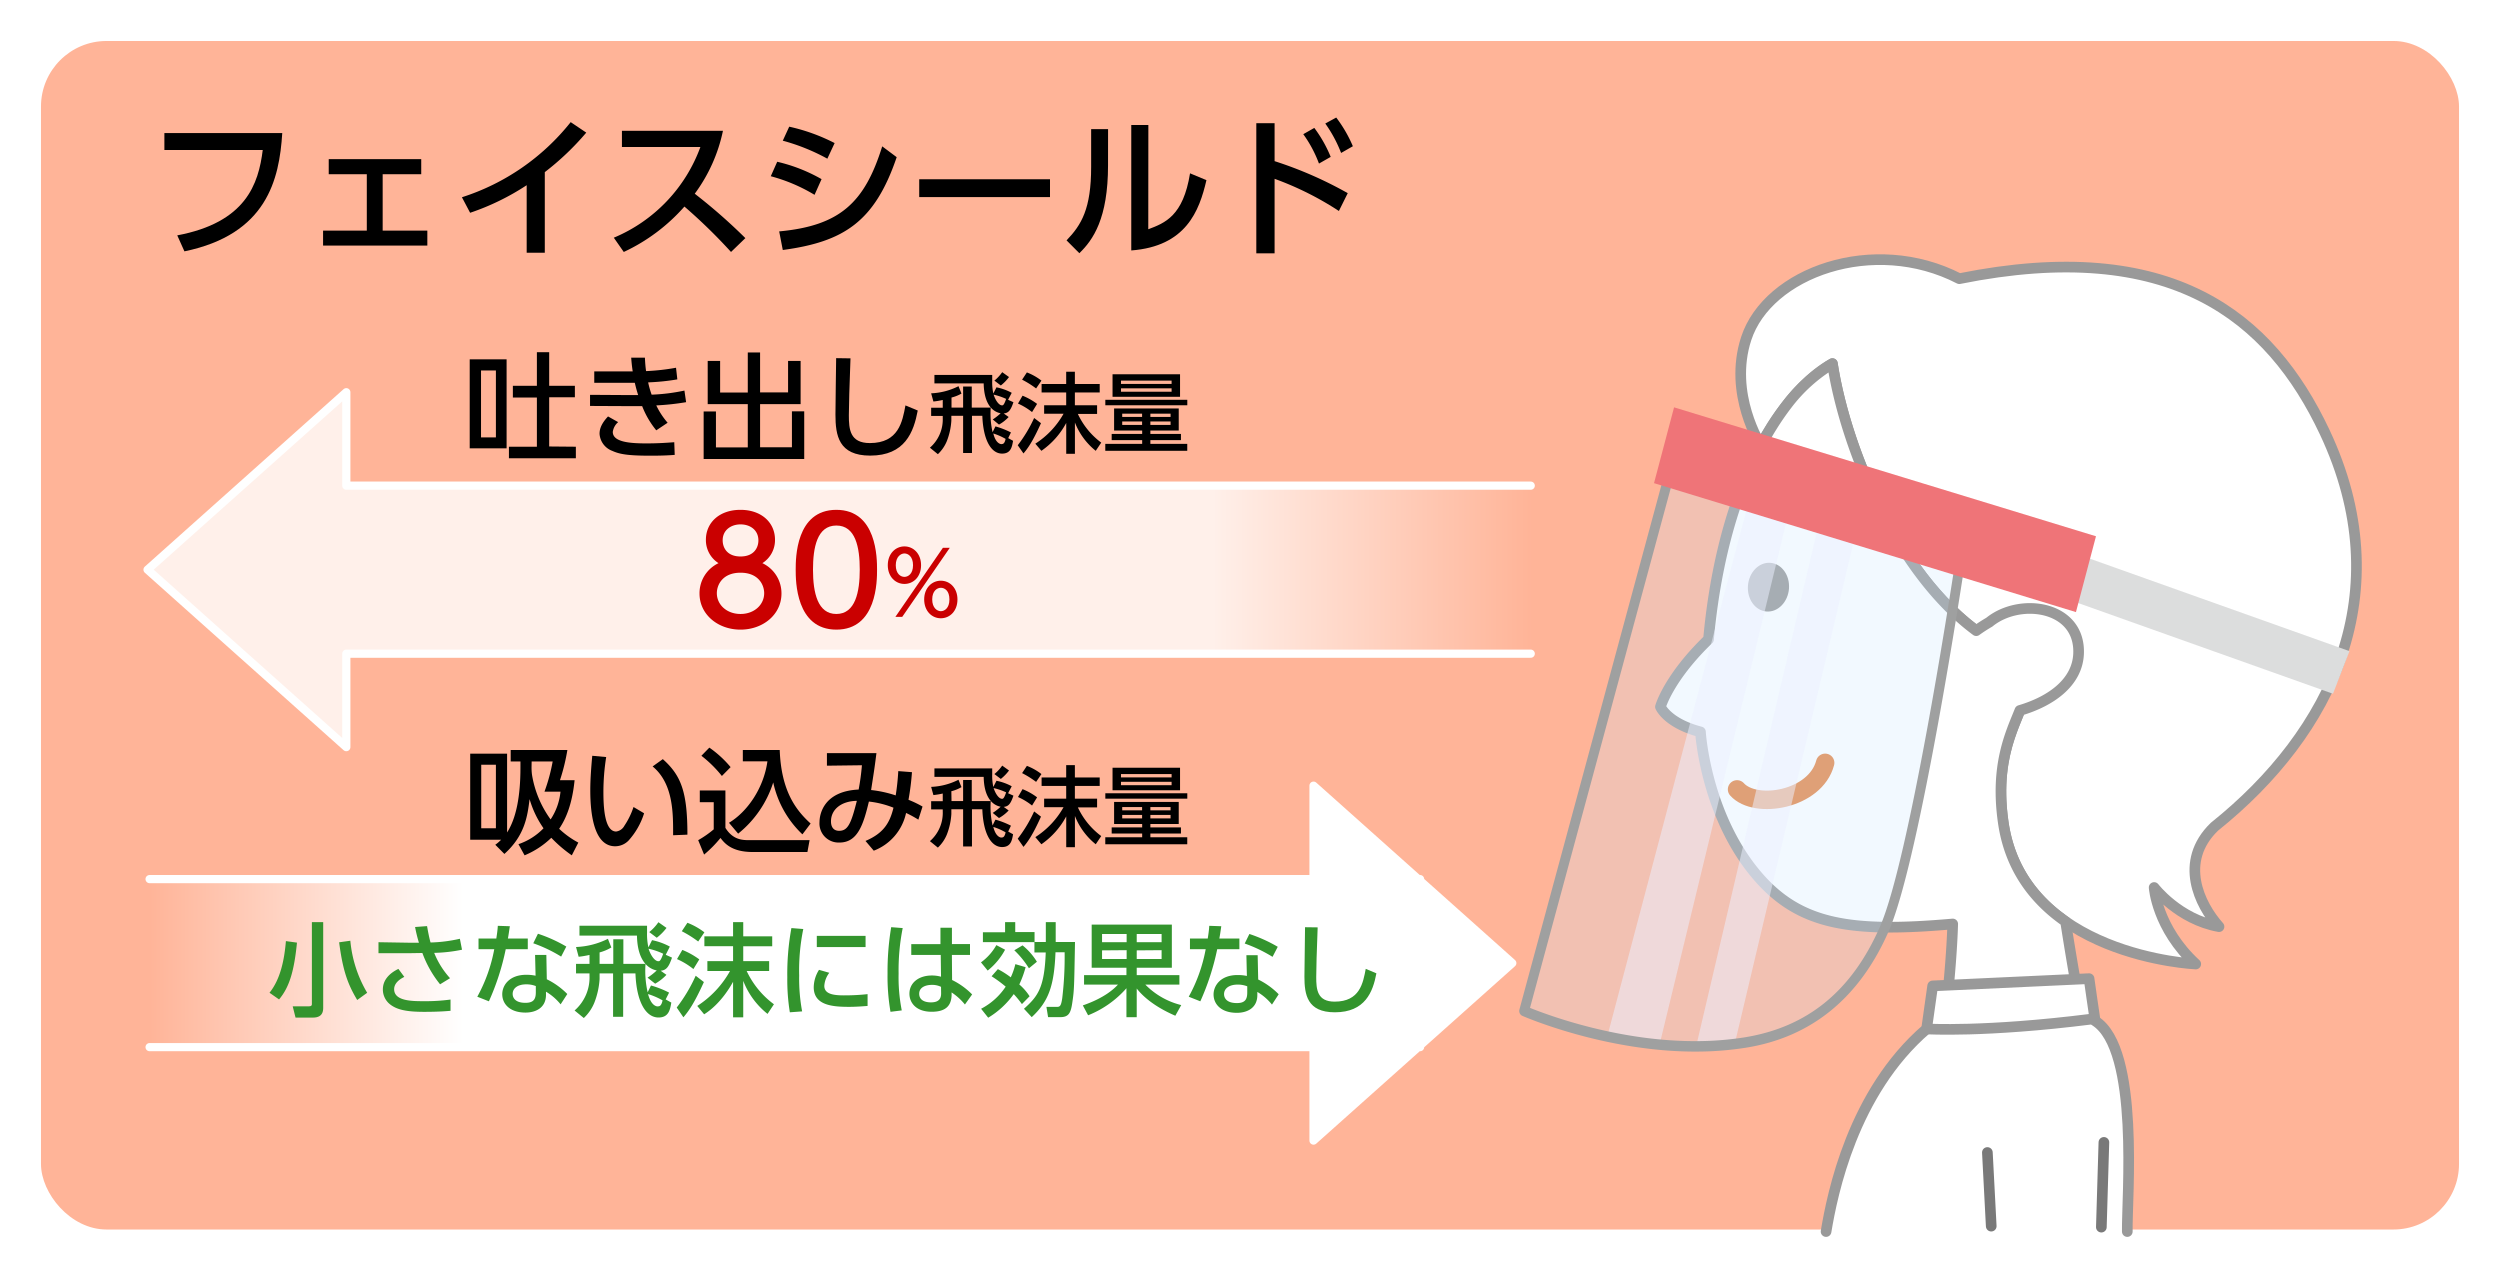
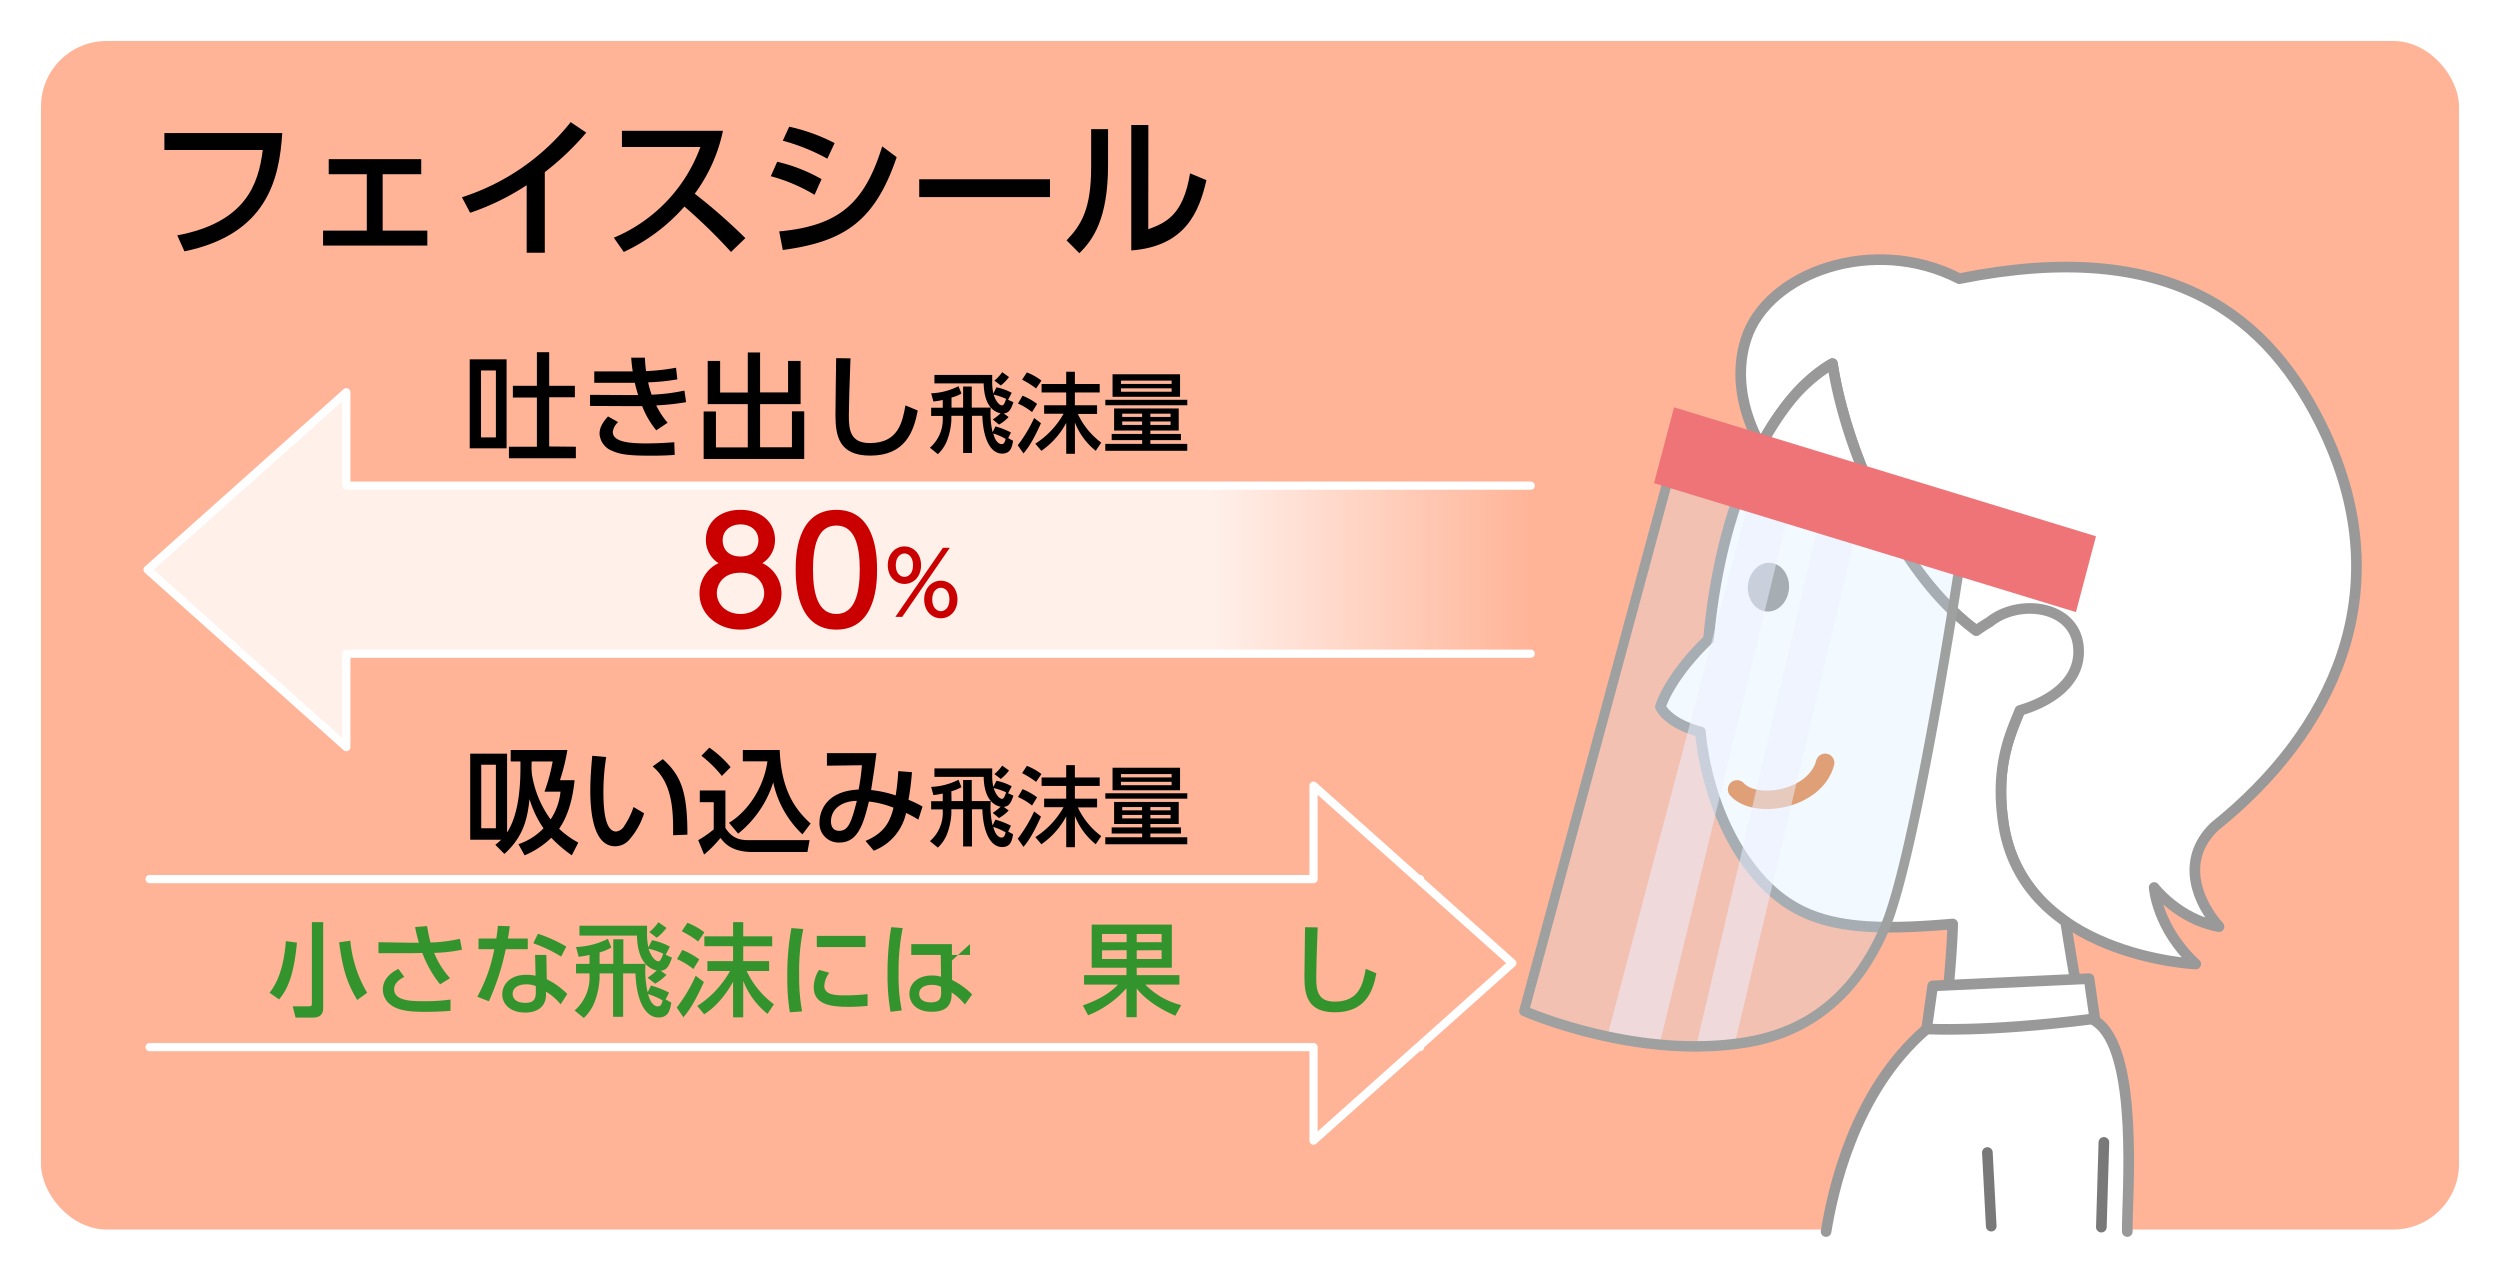
<svg xmlns="http://www.w3.org/2000/svg" id="レイヤー_1" data-name="レイヤー 1" viewBox="0 0 610 310">
  <defs>
    <style>.cls-1,.cls-3{fill:#fff;}.cls-2{fill:#ffb498;}.cls-3{stroke:#999;}.cls-10,.cls-16,.cls-3,.cls-9{stroke-linecap:round;stroke-linejoin:round;}.cls-10,.cls-3{stroke-width:2.6px;}.cls-4{fill:url(#名称未設定グラデーション_43);}.cls-5{opacity:0.8;fill:url(#名称未設定グラデーション_22);}.cls-6{fill:#33942d;}.cls-7{fill:#ca0000;}.cls-8{fill:#999;}.cls-10,.cls-16,.cls-9{fill:none;}.cls-9{stroke:#e58849;stroke-width:4.5px;}.cls-10{stroke:#797979;}.cls-11{fill:#cfebff;opacity:0.25;}.cls-12{fill:#dcdddd;}.cls-13{fill:#edf0ff;opacity:0.52;}.cls-14{fill:#9fa0a0;}.cls-15{fill:#ef7478;}.cls-16{stroke:#fff;stroke-width:2px;}</style>
    <linearGradient id="名称未設定グラデーション_43" x1="36.5" y1="235" x2="369" y2="235" gradientUnits="userSpaceOnUse">
      <stop offset="0" stop-color="#ffb498" />
      <stop offset="0.23" stop-color="#fff" />
    </linearGradient>
    <linearGradient id="名称未設定グラデーション_22" x1="36" y1="139" x2="373.5" y2="139" gradientUnits="userSpaceOnUse">
      <stop offset="0.77" stop-color="#fff" />
      <stop offset="1" stop-color="#ffb498" />
    </linearGradient>
  </defs>
  <rect class="cls-1" width="610" height="310" />
  <rect class="cls-2" x="10" y="10" width="590" height="290" rx="16" />
  <path class="cls-3" d="M567.22,105.43C553.91,77.18,529.75,57.59,478.07,68c-20.93-10.8-46.75-1.49-52,14.62-4.43,13.59,3.56,26,3.56,26s6.84-13.92,17.46-19.91c3.4,22,17.88,56.62,40.94,68.87,5.7,9.84,4.07,9.6,6.13,11-.38,5.89-8,13.48-5.4,32,4.64,32.83,47,34.64,47,34.64-9.5-8.77-10.15-18.67-10.15-18.67s5.94,7.78,15.83,9.55c-4.81-5.4-9.89-15.89-1.12-24.38C568.93,178.82,585.71,144.68,567.22,105.43Z" />
  <path d="M68.87,32.47C68.16,43.82,65.11,57.17,45,61.33l-1.75-3.9C60,54.27,63.07,44.93,64.11,36.6h-24V32.47Z" />
  <path d="M93.37,56.27h10.9v3.65H78.83V56.27H89.5V42.51H80.21V38.83h22.57v3.68H93.37Z" />
  <path d="M132.93,61.67h-4.42V45.19a59.92,59.92,0,0,1-13.8,6.73l-2-3.79A55.51,55.51,0,0,0,139.25,29.8l3.8,2.56A65.8,65.8,0,0,1,132.93,42Z" />
  <path d="M176.4,31.92a39.34,39.34,0,0,1-6.88,15.35A135.32,135.32,0,0,1,181.87,58.1l-3.5,3.38A132.44,132.44,0,0,0,167,50.4a45.06,45.06,0,0,1-14.8,11.08L149.77,58A38.18,38.18,0,0,0,170.9,35.86H151.75V31.92Z" />
  <path d="M198.75,47.54A41.17,41.17,0,0,0,188.07,43l1.57-3.53a40,40,0,0,1,10.82,4.24Zm-8.63,8.92C205,55.08,211,49.39,215.26,35.71l3.53,2.64C213.4,54.23,205.77,59,191,61Zm11.75-17.74A49,49,0,0,0,191,34.33l1.57-3.42a45.68,45.68,0,0,1,11.08,4Z" />
  <path d="M256.2,43.74v4.35H224.29V43.74Z" />
  <path d="M270.36,40.36c0,12.94-3.64,18.18-7,21.42l-3.12-3.13c3.64-3.79,6-7.69,6-17.92V31.51h4.13Zm9.82,15.58c4.05-1.53,8.51-3.2,10.19-13.65l4,1.67c-1.75,7.55-5,16.14-18.34,17.15V30.5h4.17Z" />
-   <path d="M326.69,51.48A75.87,75.87,0,0,0,311,43.63V61.81h-4.46V30.06H311v9.26a95.9,95.9,0,0,1,17.85,7.81Zm-6-20.27a31.85,31.85,0,0,1,4,7.07l-2.86,1.63A30.12,30.12,0,0,0,318,32.74Zm5.35-2.53a32.65,32.65,0,0,1,4.06,7l-2.87,1.64a32.54,32.54,0,0,0-3.86-7.18Z" />
  <path d="M139.52,208.7a32.13,32.13,0,0,1-5-4.28A20.93,20.93,0,0,1,128,208.7l-1.5-2.72a15.25,15.25,0,0,0,6.12-3.88,24.12,24.12,0,0,1-3.4-7.12c-.51,4.08-1.11,8.85-6.15,13.38l-2.22-2.24a10,10,0,0,0,1.42-1.22h-7.54v-21h9v19.22c2.21-3.43,3.26-8.76,3.26-15.85V185.8h-2.38V183h13.83a48.36,48.36,0,0,1-1.81,7.37h3.57c-.57,5.64-2,9.27-3.77,11.85a21.21,21.21,0,0,0,4.68,3.37ZM121,186.59h-3.58V202.1H121Zm8.7.37a13.44,13.44,0,0,0,.11,2.1,25.49,25.49,0,0,0,4.54,10.88,14.83,14.83,0,0,0,2.41-6.77h-3.91a43.25,43.25,0,0,0,2-7.37h-5.13Z" />
  <path d="M147.91,184.72a54.72,54.72,0,0,0-.68,8.42c0,3.68.25,9.75,3.11,9.75a2.67,2.67,0,0,0,2-1.39,18.81,18.81,0,0,0,2.24-4.59l2.58,1.53a17.89,17.89,0,0,1-3.8,6.66,4.55,4.55,0,0,1-3.26,1.39c-5,0-6.07-7.34-6.07-13.69,0-2.78.25-5.84.48-8.39Zm16.33,19.08c0-5,.17-12.53-5-16.79l2.49-1.78c4.48,4,6,8,6,18.43Z" />
  <path d="M170.75,192.88H177V202c1.87,3,4.25,3,6,3h14.54l-.53,2.89H183.65c-5.16,0-6.89-2.18-7.85-3.43a29.49,29.49,0,0,1-4,4.06L170.36,205a24.5,24.5,0,0,0,3.79-2.64v-6.63h-3.4Zm2.33-10.46a26.19,26.19,0,0,1,5.19,4.76l-2.13,2.16a29,29,0,0,0-5-4.93Zm4.79,18.34c4.36-2.6,8.45-8.3,9.38-15h-6V183h9c.37,9.89,3.83,14.57,7.54,17.94l-2,2.64a24.53,24.53,0,0,1-7.12-12.67,26.16,26.16,0,0,1-8.56,12.5Z" />
  <path d="M211.18,205.19c4.39-1.87,5.92-4.37,6.83-8.11a22.88,22.88,0,0,0-6-1.5c-1.36,5.7-2.78,10-7.18,10a4.66,4.66,0,0,1-4.87-5c0-1.87,1-7.54,9.55-7.93a57.88,57.88,0,0,0,.8-5.93l-8.54.11v-3.06h12.08c-.4,3.15-.48,3.75-1.3,9a28.73,28.73,0,0,1,6,1.31,57.7,57.7,0,0,0,.63-5.93l3.34.26a62.68,62.68,0,0,1-.85,6.74,25.92,25.92,0,0,1,3.43,1.65L224.08,200a27.38,27.38,0,0,0-3-1.64,12.7,12.7,0,0,1-7.88,9.21Zm-8.42-4.77c0,1.22.51,2.3,2,2.3,2.13,0,2.92-1.79,4.31-7.31C205.37,195.46,202.76,197.42,202.76,200.42Z" />
  <path d="M232.17,195.46H235v-5.14h2.11v5.14h4.63a20.34,20.34,0,0,0,.45,5.95l.7-1.42a20.23,20.23,0,0,1,3.78,1.48L246,202.9l1.19.66c-.26,1.49-.55,3.12-2.68,3.12-2.66,0-4.61-3.27-4.82-9.22h-2.53v9.07H235v-9.07h-2.87v1.17a16.38,16.38,0,0,1-1.1,5,9.17,9.17,0,0,1-2.19,3.19l-1.94-1.58a9.15,9.15,0,0,0,3.13-7.29v-.46h-2.83v-2h2.83v-1.87a18.92,18.92,0,0,1-2.28.38l-.55-2a16.27,16.27,0,0,0,6.67-1.74l.73,1.8a9.46,9.46,0,0,1-2.47,1Zm10.06,2.89a14.79,14.79,0,0,0,1.93-1.51c-2-.38-4.06-2.27-4.14-7.29H228v-2.06H242.1c0,.49,0,.85,0,1.4a13.17,13.17,0,0,0,.27,3.13l.77-1.51a13,13,0,0,1,3.72,1.34l-.89,1.7,1.31.59c-.63,1.83-1.12,2.64-2.38,2.74l1.21.87a9.55,9.55,0,0,1-2.36,1.85Zm2.14,6c.36,0,.75-.07,1-1.26a15,15,0,0,0-3-1.32C242.93,204.07,244,204.37,244.37,204.37Zm-1.93-12.08c.49,1.53,1.34,2.64,2.06,2.64.21,0,.47,0,1-1.58A15.57,15.57,0,0,0,242.44,192.29ZM246.2,188a11,11,0,0,1-2,2.06l-1.57-1.19a10,10,0,0,0,1.91-2.06Z" />
  <path d="M254,199.26c-2.12,4.7-3.29,6.21-4.27,7.38l-1.4-2a33.54,33.54,0,0,0,4-6.65Zm-4.5-6.71a15.6,15.6,0,0,1,3.55,2l-1.23,2a15.62,15.62,0,0,0-3.43-2.08Zm1.06-5.68a14,14,0,0,1,3.55,2l-1.3,1.91a23.06,23.06,0,0,0-3.42-2.14Zm2.06,17.39a20.65,20.65,0,0,0,6.89-7.31h-4.74v-2.07h5.38v-3.12h-6V189.7h6v-3h2.12v3h6.06v2.06h-6.06v3.12h5.42V197H263a18.33,18.33,0,0,0,5.7,7l-1.34,2a16.59,16.59,0,0,1-5.08-6.91v7.63h-2.12V199.2a19.4,19.4,0,0,1-6.06,6.8Z" />
  <path d="M269.7,193.55h20v1.33h-20Zm17.91,2.12v5.38h-6.92v.83h7.46v1.51h-7.46v.91h9V206h-20v-1.7h9v-.91h-7.44v-1.51h7.44v-.83h-6.85v-5.38Zm-16.15-8.35h16.47v5.5H271.46Zm2.06,1.55v.81h12.35v-.81Zm0,1.89v.83h12.35v-.83Zm.3,6.17v.8h4.85v-.8Zm0,1.91v.85h4.85v-.85Zm6.87-1.91v.8h4.93v-.8Zm0,1.91v.85h4.93v-.85Z" />
-   <polygon class="cls-4" points="369 235 320.5 191.7 320.5 214.5 36.5 214.5 36.5 255.5 320.5 255.5 320.5 278.3 369 235" />
  <polygon class="cls-5" points="373.5 118.5 84.5 118.5 84.5 95.7 36 139 84.5 182.3 84.5 159.5 373.5 159.5 373.5 118.5" />
  <path d="M123.61,87.67v21.72h-9V87.67ZM121,90.39h-3.63v16.33H121ZM140.51,109v2.81H124.18V109H131v-12h-5.86V94.13H131V85.94h3v8.19h6.27v2.81H134v12Z" />
  <path d="M167.41,98.13a61.23,61.23,0,0,1-7.28.79,18.91,18.91,0,0,0,2.77,4.23L160.13,105a21.6,21.6,0,0,1-3.44-5.9c-1.1,0-1.84,0-2.72,0l-10-.05V96.34l9.39.06h2.35c-.31-1-.51-1.67-.82-3-.71,0-.94,0-2,0H145V90.62h7.51c.88,0,1.36,0,1.87,0-.23-1.56-.28-2.24-.37-3.35l3.35,0c.05,1.21.14,2.26.28,3.28a53.72,53.72,0,0,0,7.31-.82l.32,2.84a54.24,54.24,0,0,1-7.12.73,22,22,0,0,0,.85,3,46.23,46.23,0,0,0,8-1ZM150.83,103a3.82,3.82,0,0,0-1.31,2.38c0,2.44,4,2.81,8.11,2.81,2.75,0,4.65-.12,6.89-.29l.11,3.09c-1.41.12-3.37.2-5.89.2-5.56,0-7.55-.37-9.3-1.16a4.77,4.77,0,0,1-3.15-4.2c0-1.24.51-2.55,2.07-4.22Z" />
  <path d="M175.71,88.07v7.71h6.75V86h3v9.75h6.83V88.07h3.06V98.61h-9.89v10.52h7.77v-8.76h3V112H171.69v-11.6h3v8.76h7.77V98.61h-9.78V88.07Z" />
  <path d="M207.52,87.44c-.25,6-.4,12.31-.4,13.87,0,3.45.26,6.8,5.13,6.8,7,0,7.94-5.19,8.68-9.19l3,1.25c-1,5.28-3.12,11-11.6,11-7.71,0-8.48-4.93-8.48-10,0-2.18.15-11.82.17-13.78Z" />
  <path d="M232.17,99.46H235V94.32h2.11v5.14h4.63a20.34,20.34,0,0,0,.45,6l.7-1.42a20.23,20.23,0,0,1,3.78,1.48L246,106.9l1.19.66c-.26,1.49-.55,3.12-2.68,3.12-2.66,0-4.61-3.27-4.82-9.22h-2.53v9.07H235v-9.07h-2.87v1.17a16.38,16.38,0,0,1-1.1,5,9.17,9.17,0,0,1-2.19,3.19l-1.94-1.58a9.15,9.15,0,0,0,3.13-7.29v-.46h-2.83v-2h2.83V97.59a18.92,18.92,0,0,1-2.28.38l-.55-2a16.27,16.27,0,0,0,6.67-1.74l.73,1.8A9.46,9.46,0,0,1,232.17,97Zm10.06,2.89a14.79,14.79,0,0,0,1.93-1.51c-2-.38-4.06-2.27-4.14-7.29H228V91.49H242.1c0,.49,0,.85,0,1.4a13.17,13.17,0,0,0,.27,3.13l.77-1.51a13,13,0,0,1,3.72,1.34l-.89,1.7,1.31.59c-.63,1.83-1.12,2.64-2.38,2.74l1.21.87a9.55,9.55,0,0,1-2.36,1.85Zm2.14,6c.36,0,.75-.07,1-1.26a15,15,0,0,0-3-1.32C242.93,108.07,244,108.37,244.37,108.37Zm-1.93-12.08c.49,1.53,1.34,2.64,2.06,2.64.21,0,.47,0,1-1.58A15.57,15.57,0,0,0,242.44,96.29ZM246.2,92a11,11,0,0,1-2,2.06l-1.57-1.19a10,10,0,0,0,1.91-2.06Z" />
  <path d="M254,103.26c-2.12,4.7-3.29,6.21-4.27,7.38l-1.4-2a33.54,33.54,0,0,0,4-6.65Zm-4.5-6.71a15.6,15.6,0,0,1,3.55,2l-1.23,2a15.62,15.62,0,0,0-3.43-2.08Zm1.06-5.68a14,14,0,0,1,3.55,2l-1.3,1.91a23.06,23.06,0,0,0-3.42-2.14Zm2.06,17.39a20.65,20.65,0,0,0,6.89-7.31h-4.74V98.88h5.38V95.76h-6V93.7h6v-3h2.12v3h6.06v2.06h-6.06v3.12h5.42V101H263a18.33,18.33,0,0,0,5.7,7l-1.34,2a16.59,16.59,0,0,1-5.08-6.91v7.63h-2.12V103.2a19.4,19.4,0,0,1-6.06,6.8Z" />
  <path d="M269.7,97.55h20v1.33h-20Zm17.91,2.12v5.38h-6.92v.83h7.46v1.51h-7.46v.91h9V110h-20v-1.7h9v-.91h-7.44v-1.51h7.44v-.83h-6.85V99.67Zm-16.15-8.35h16.47v5.5H271.46Zm2.06,1.55v.81h12.35v-.81Zm0,1.89v.83h12.35v-.83Zm.3,6.17v.8h4.85v-.8Zm0,1.91v.85h4.85v-.85Zm6.87-1.91v.8h4.93v-.8Zm0,1.91v.85h4.93v-.85Z" />
  <path class="cls-6" d="M72.46,230c-.67,6.8-1.81,10.84-4.37,13.86l-2.33-1.63c2.66-3.3,3.62-8,4-12.6Zm6.4-5v20.83c0,.82-.08,2.46-2.48,2.46H72.11l-.69-2.75h3.92c.76,0,.76-.33.76-.65V225Zm8.3,19c-2.33-3.89-3.52-7.19-4.41-14.08l2.73-.38a30.32,30.32,0,0,0,4.11,12.7Z" />
  <path class="cls-6" d="M107.38,240.17a26.66,26.66,0,0,1-4.32-7.64l-3.07.05-7.64,0v-2.68l7.76.13c1,0,1.57,0,2.11,0a34.74,34.74,0,0,1-.94-3.84l2.92-.22c.18,1,.5,2.8.85,4a36.27,36.27,0,0,0,7.16-.91l.52,2.67a37.36,37.36,0,0,1-6.79.77,20.55,20.55,0,0,0,3.87,6.18Zm-8.73-1.81c-.52.27-2.48,1.23-2.48,3,0,2.85,4.19,2.93,7.09,2.93a46.08,46.08,0,0,0,6.67-.4v2.75c-1,.08-2.92.25-6.39.25-4.29,0-6.87-.47-8.66-2.08a4.61,4.61,0,0,1-1.46-3.4c0-2.23,1.51-3.89,3.79-5Z" />
  <path class="cls-6" d="M128.78,229v2.6H123.4a60.1,60.1,0,0,1-4.11,12.72l-2.83-1.12a38.55,38.55,0,0,0,4.14-11.6h-3.84V229h4.34c.17-1.12.3-1.94.37-3.1l2.93.1c-.23,1.56-.3,2.08-.47,3Zm4.64,9.94a18.26,18.26,0,0,1,5,3.6l-1.63,2.52a13.37,13.37,0,0,0-3.57-3.09v.76c0,3.18-2.51,4.34-5,4.34-3.79,0-5.67-2.08-5.67-4.49,0-2.05,1.61-4.73,5.87-4.73a10.76,10.76,0,0,1,2.26.22l-.12-5.06h2.75Zm-2.68,1.66a6.28,6.28,0,0,0-2.33-.42c-2.15,0-3.32,1-3.32,2.33,0,.45.15,2.18,3.12,2.18,2,0,2.53-.91,2.53-2.58Zm6.18-7.19a34.66,34.66,0,0,0-6.8-3.25l1.14-2.33a35.79,35.79,0,0,1,6.92,3.13Z" />
  <path class="cls-6" d="M146.3,235.18h3.34v-6h2.46v6h5.41a23.43,23.43,0,0,0,.52,6.94l.81-1.66a23,23,0,0,1,4.42,1.74l-.84,1.66,1.38.77c-.29,1.73-.64,3.64-3.12,3.64-3.1,0-5.38-3.81-5.63-10.76h-3V248.1h-2.46V237.51H146.3v1.37a19.08,19.08,0,0,1-1.29,5.8,10.68,10.68,0,0,1-2.56,3.72l-2.25-1.84a10.69,10.69,0,0,0,3.64-8.5v-.55h-3.29v-2.33h3.29V233a22.6,22.6,0,0,1-2.65.45l-.64-2.38a19,19,0,0,0,7.78-2l.84,2.11a11.1,11.1,0,0,1-2.87,1.21ZM158,238.55a15.59,15.59,0,0,0,2.25-1.76c-2.3-.44-4.73-2.65-4.83-8.5H141.39v-2.41h16.49c0,.57,0,1,0,1.64a14.87,14.87,0,0,0,.33,3.64l.89-1.76a15.42,15.42,0,0,1,4.34,1.57l-1,2,1.53.69c-.74,2.14-1.31,3.08-2.77,3.2l1.41,1a11.66,11.66,0,0,1-2.75,2.16Zm2.5,7c.42,0,.87-.07,1.17-1.46a17.56,17.56,0,0,0-3.55-1.54C158.84,245.22,160,245.57,160.53,245.57Zm-2.26-14.08c.57,1.78,1.57,3.07,2.41,3.07.25,0,.54,0,1.17-1.83A16.82,16.82,0,0,0,158.27,231.49Zm4.39-5.06a12.55,12.55,0,0,1-2.38,2.4l-1.83-1.38a11.54,11.54,0,0,0,2.23-2.41Z" />
  <path class="cls-6" d="M171.75,239.62c-2.48,5.48-3.85,7.24-5,8.6l-1.63-2.38a38.35,38.35,0,0,0,4.63-7.76Zm-5.26-7.84a18.64,18.64,0,0,1,4.14,2.31l-1.44,2.36a17.56,17.56,0,0,0-4-2.43Zm1.24-6.62a16.57,16.57,0,0,1,4.14,2.33l-1.51,2.24a27.48,27.48,0,0,0-4-2.51Zm2.4,20.29a24.06,24.06,0,0,0,8-8.53h-5.53v-2.41h6.27v-3.64h-7v-2.41h7V225h2.48v3.47h7.07v2.41h-7.07v3.64h6.32v2.41h-5.48a21.35,21.35,0,0,0,6.65,8.11l-1.56,2.35a19.1,19.1,0,0,1-5.93-8.06v8.9h-2.48v-8.67c-.42.74-2.9,5.33-7.06,7.93Z" />
  <path class="cls-6" d="M196,226.68A50.57,50.57,0,0,0,195,238a43.68,43.68,0,0,0,.72,8.78l-3,.22a50.24,50.24,0,0,1-.62-8.55,62.44,62.44,0,0,1,1-12Zm6.35,10.68a5.88,5.88,0,0,0-1.22,3.2c0,2.08,2.46,2.31,4.84,2.31a51.77,51.77,0,0,0,5.72-.3v2.88c-1.33.1-2.82.22-4.58.22-4.07,0-8.56-.4-8.56-4.79a8.19,8.19,0,0,1,1.29-4.24Zm8.85-9v2.73h-11.9v-2.73Z" />
-   <path class="cls-6" d="M220.26,226.45a52.68,52.68,0,0,0-1,11.09,41.73,41.73,0,0,0,.77,9l-2.75.34a51.08,51.08,0,0,1-.72-9.34,65.91,65.91,0,0,1,.89-11.31Zm16.42,3.9V233h-4.42l.05,6.12a17.84,17.84,0,0,1,4.89,3.52l-1.76,2.46a14.5,14.5,0,0,0-3.25-2.95l0,.72c-.1,2.58-1.48,4-4.86,4-3.87,0-5.43-2.26-5.43-4.41,0-2.63,2.23-4.44,5.48-4.44a8.13,8.13,0,0,1,2.23.3l-.07-5.31h-7.19v-2.65h7.12l0-4h2.8l0,4Zm-7.07,10.44a4.89,4.89,0,0,0-2.23-.48c-1.49,0-3.1.57-3.1,2.16s1.41,2.11,2.87,2.11c2.36,0,2.51-1.39,2.48-2.41Z" />
-   <path class="cls-6" d="M245.24,231.73a16.48,16.48,0,0,1-4.24,5.09l-1.64-2a13.12,13.12,0,0,0,3.75-4.21Zm-5.85,14.41a16.14,16.14,0,0,0,6-5.4,31.94,31.94,0,0,0-3.44-2.53l1.53-1.74a20.88,20.88,0,0,1,3.15,2,17.45,17.45,0,0,0,1.12-3.22l2.5.74a25,25,0,0,1-1.54,4.22,13,13,0,0,1,2.51,2.88L249.35,245a25,25,0,0,0-2-2.44,20.75,20.75,0,0,1-6.23,5.76Zm10.46,0c3.32-3,5-5,5.31-13.74H252.4v-2.52H239.83v-2.41h5.41V225h2.48v2.43h4.71v2.41h2.75V225h2.41v4.84h4.71c-.2,10.93-.2,11.7-.62,14.53-.37,2.62-.77,3.81-2.95,3.81h-3l-.4-2.5h2.58c.75,0,1-.3,1.27-2.08a84.3,84.3,0,0,0,.59-11.24h-2.23c-.32,8.19-1.68,12-5.8,15.82Zm-.35-15.47a15.43,15.43,0,0,1,3.5,4l-1.94,1.59a22,22,0,0,0-3.57-4.39Z" />
+   <path class="cls-6" d="M220.26,226.45a52.68,52.68,0,0,0-1,11.09,41.73,41.73,0,0,0,.77,9l-2.75.34a51.08,51.08,0,0,1-.72-9.34,65.91,65.91,0,0,1,.89-11.31Zm16.42,3.9V233h-4.42l.05,6.12a17.84,17.84,0,0,1,4.89,3.52l-1.76,2.46a14.5,14.5,0,0,0-3.25-2.95l0,.72c-.1,2.58-1.48,4-4.86,4-3.87,0-5.43-2.26-5.43-4.41,0-2.63,2.23-4.44,5.48-4.44a8.13,8.13,0,0,1,2.23.3l-.07-5.31h-7.19v-2.65h7.12h2.8l0,4Zm-7.07,10.44a4.89,4.89,0,0,0-2.23-.48c-1.49,0-3.1.57-3.1,2.16s1.41,2.11,2.87,2.11c2.36,0,2.51-1.39,2.48-2.41Z" />
  <path class="cls-6" d="M264.21,245.32c5.41-1.88,7.67-4.11,8.58-5.08h-8.28v-2.31h10.34v-1.81h-8.48V225.61h19.56v10.51h-8.57v1.81h10.41v2.31h-8.31a18.47,18.47,0,0,0,8.76,5l-1.44,2.6c-6-2.6-8.51-5.48-9.42-6.64v7h-2.51v-7.07a24.54,24.54,0,0,1-9.35,6.6Zm4.69-17.43v2h6v-2Zm0,4V234h6v-2.16Zm8.46-4v2h6.07v-2Zm0,4V234h6.07v-2.16Z" />
-   <path class="cls-6" d="M302.41,229v2.6H297a60.7,60.7,0,0,1-4.12,12.72l-2.83-1.12a38.28,38.28,0,0,0,4.14-11.6h-3.84V229h4.34c.17-1.12.3-1.94.37-3.1l2.93.1c-.22,1.56-.3,2.08-.47,3ZM307,239a18.17,18.17,0,0,1,5,3.6l-1.64,2.52a13.22,13.22,0,0,0-3.57-3.09v.76c0,3.18-2.5,4.34-5,4.34-3.8,0-5.68-2.08-5.68-4.49,0-2.05,1.61-4.73,5.88-4.73a10.65,10.65,0,0,1,2.25.22l-.12-5.06h2.75Zm-2.67,1.66a6.37,6.37,0,0,0-2.33-.42c-2.16,0-3.33,1-3.33,2.33,0,.45.15,2.18,3.13,2.18,2,0,2.53-.91,2.53-2.58Zm6.17-7.19a34.86,34.86,0,0,0-6.79-3.25l1.14-2.33a36.06,36.06,0,0,1,6.92,3.13Z" />
  <path class="cls-6" d="M321.51,226.28c-.23,5.26-.35,10.76-.35,12.12,0,3,.22,6,4.49,6,6.15,0,6.94-4.54,7.59-8l2.6,1.09C335,242,333.11,247,325.7,247c-6.75,0-7.42-4.32-7.42-8.7,0-1.91.13-10.34.15-12.06Z" />
  <path class="cls-7" d="M190.68,144.81c0,5.17-4.54,8.82-10,8.82s-10-3.65-10-8.82a8.12,8.12,0,0,1,4.64-7.4,6.64,6.64,0,0,1-3.08-5.71c0-4.18,3.29-7.3,8.43-7.3s8.43,3.12,8.43,7.3a6.64,6.64,0,0,1-3.08,5.71A8.13,8.13,0,0,1,190.68,144.81Zm-4.22-.07c0-2.05-1.41-5-5.77-5s-5.78,2.94-5.78,5c0,2.8,2.41,5.07,5.78,5.07S186.46,147.54,186.46,144.74Zm-1.41-12.86c0-2.62-2.09-3.93-4.36-3.93s-4.36,1.34-4.36,3.89c0,1.7,1,3.94,4.36,3.94S185.05,133.54,185.05,131.88Z" />
  <path class="cls-7" d="M194.15,139c0-2.73,0-14.6,9.92-14.6S214,136.31,214,139s0,14.63-9.92,14.63S194.15,141.73,194.15,139Zm15.63,0c0-5.42-1-10.77-5.71-10.77s-5.7,5.39-5.7,10.77c0,5.71,1.17,10.81,5.7,10.81C208.75,149.81,209.78,144.35,209.78,139Z" />
  <path class="cls-7" d="M220.68,133.32c2.16,0,4.06,1.74,4.06,4.59s-1.88,4.57-4.06,4.57-4.06-1.76-4.06-4.57S218.51,133.32,220.68,133.32Zm9.39.34h1.68l-11.61,16.86h-1.67Zm-9.39,7.1c.87,0,2.1-.7,2.1-2.85s-1.23-2.87-2.1-2.87-2.11.79-2.11,2.87S219.74,140.76,220.68,140.76Zm8.88.93c2.15,0,4.06,1.73,4.06,4.57s-1.87,4.6-4.06,4.6-4.06-1.77-4.06-4.6S227.41,141.69,229.56,141.69Zm0,7.44c.87,0,2.1-.7,2.1-2.87s-1.19-2.84-2.1-2.84-2.1.76-2.1,2.84S228.67,149.13,229.56,149.13Z" />
  <path class="cls-3" d="M504,224.86c-7.39-5.14-13.59-12.81-15.21-24.26-2-14,1.88-21.76,4.06-27.25,7.92-2.34,14-7,14.32-13.77.54-11.75-14.25-13.92-21.79-7.76a37.36,37.36,0,0,0-3.18,2.06c-19.65-14.51-32-45.07-35.08-65.15a39.62,39.62,0,0,0-11.09,10c-9.87,12.88-16.92,32.67-19.15,57.26-9.77,9.42-11.73,16.47-11.73,16.47s1.67,4,9.76,6.12c0,0,1.21,20.42,14,35.25,10.21,11.8,22.46,13.83,47.55,11.62-.21,7.7-1.29,18.85-1.85,22.09-3.87,2.71,31.85,1.43,33.09-1.05C506.66,241.15,505.17,232.38,504,224.86Z" />
  <path class="cls-8" d="M436.51,143.63c-.25,3.28-2.7,5.78-5.46,5.58s-4.8-3-4.55-6.3,2.7-5.78,5.46-5.58S436.76,140.35,436.51,143.63Z" />
  <path class="cls-9" d="M423.84,192.61c4.48,5,19.13,2.56,21.5-6.48" />
  <path class="cls-3" d="M519.06,300.5c-.14-8.19,3.1-44.49-7.84-51.4-.17-1-1.49-10.31-1.49-10.31l-38.16,1.77-1.48,10.5c-18,15.46-23,40.24-24.53,49.44" />
  <line class="cls-10" x1="484.92" y1="281.21" x2="485.86" y2="299.18" />
  <line class="cls-10" x1="513.35" y1="278.74" x2="512.73" y2="299.42" />
  <path class="cls-3" d="M470.09,251.06s14.15.89,40.17-2.39" />
  <path class="cls-11" d="M408.75,110.47,371.88,246.68s26.95,12,53.8,7.72c10.41-1.65,25.09-7.05,34.14-27.83,7.71-17.72,18.57-90.26,18.57-90.26Z" />
-   <polygon class="cls-12" points="569.25 169.28 573.27 158.88 505.98 134.91 503.25 145.78 569.25 169.28" />
  <path class="cls-13" d="M444.25,125.76,413.68,256.05s3.7.74,9.66-1.63l29.77-125.71Z" />
  <path class="cls-13" d="M426.43,123.33,392.21,252.76a63.7,63.7,0,0,0,12.7,2.21l31.35-129.23Z" />
  <path class="cls-14" d="M414.82,256.58h0c-22.78.32-43.18-8.63-43.39-8.72a1.32,1.32,0,0,1-.69-1.54l36.88-136.21a1.25,1.25,0,0,1,.59-.77,1.09,1.09,0,0,1,.93-.07l69.63,25.83a1.3,1.3,0,0,1,.79,1.42c-.45,3-11,72.91-18.67,90.59-7.14,16.39-18.92,26-35,28.55A77.05,77.05,0,0,1,414.82,256.58Zm-41.5-10.66c4.31,1.74,22,8.39,41.46,8.11h0a75.63,75.63,0,0,0,10.73-.89c15.49-2.46,26.36-11.33,33.24-27.12,7.05-16.19,16.93-79.83,18.31-88.85l-67.52-25Z" />
  <polygon class="cls-15" points="506.53 149.35 511.42 130.85 408.47 99.39 403.58 117.89 506.53 149.35" />
  <polyline class="cls-16" points="36.5 255.5 320.5 255.5 320.5 278.3 346.04 255.5 346.5 255.5 346.5 255.09 369 235 346.5 214.91 346.5 214.5 346.04 214.5 320.5 191.7 320.5 214.5 36.5 214.5" />
  <polyline class="cls-16" points="373.5 118.5 84.5 118.5 84.5 95.7 36 139 84.5 182.3 84.5 159.5 373.5 159.5" />
</svg>